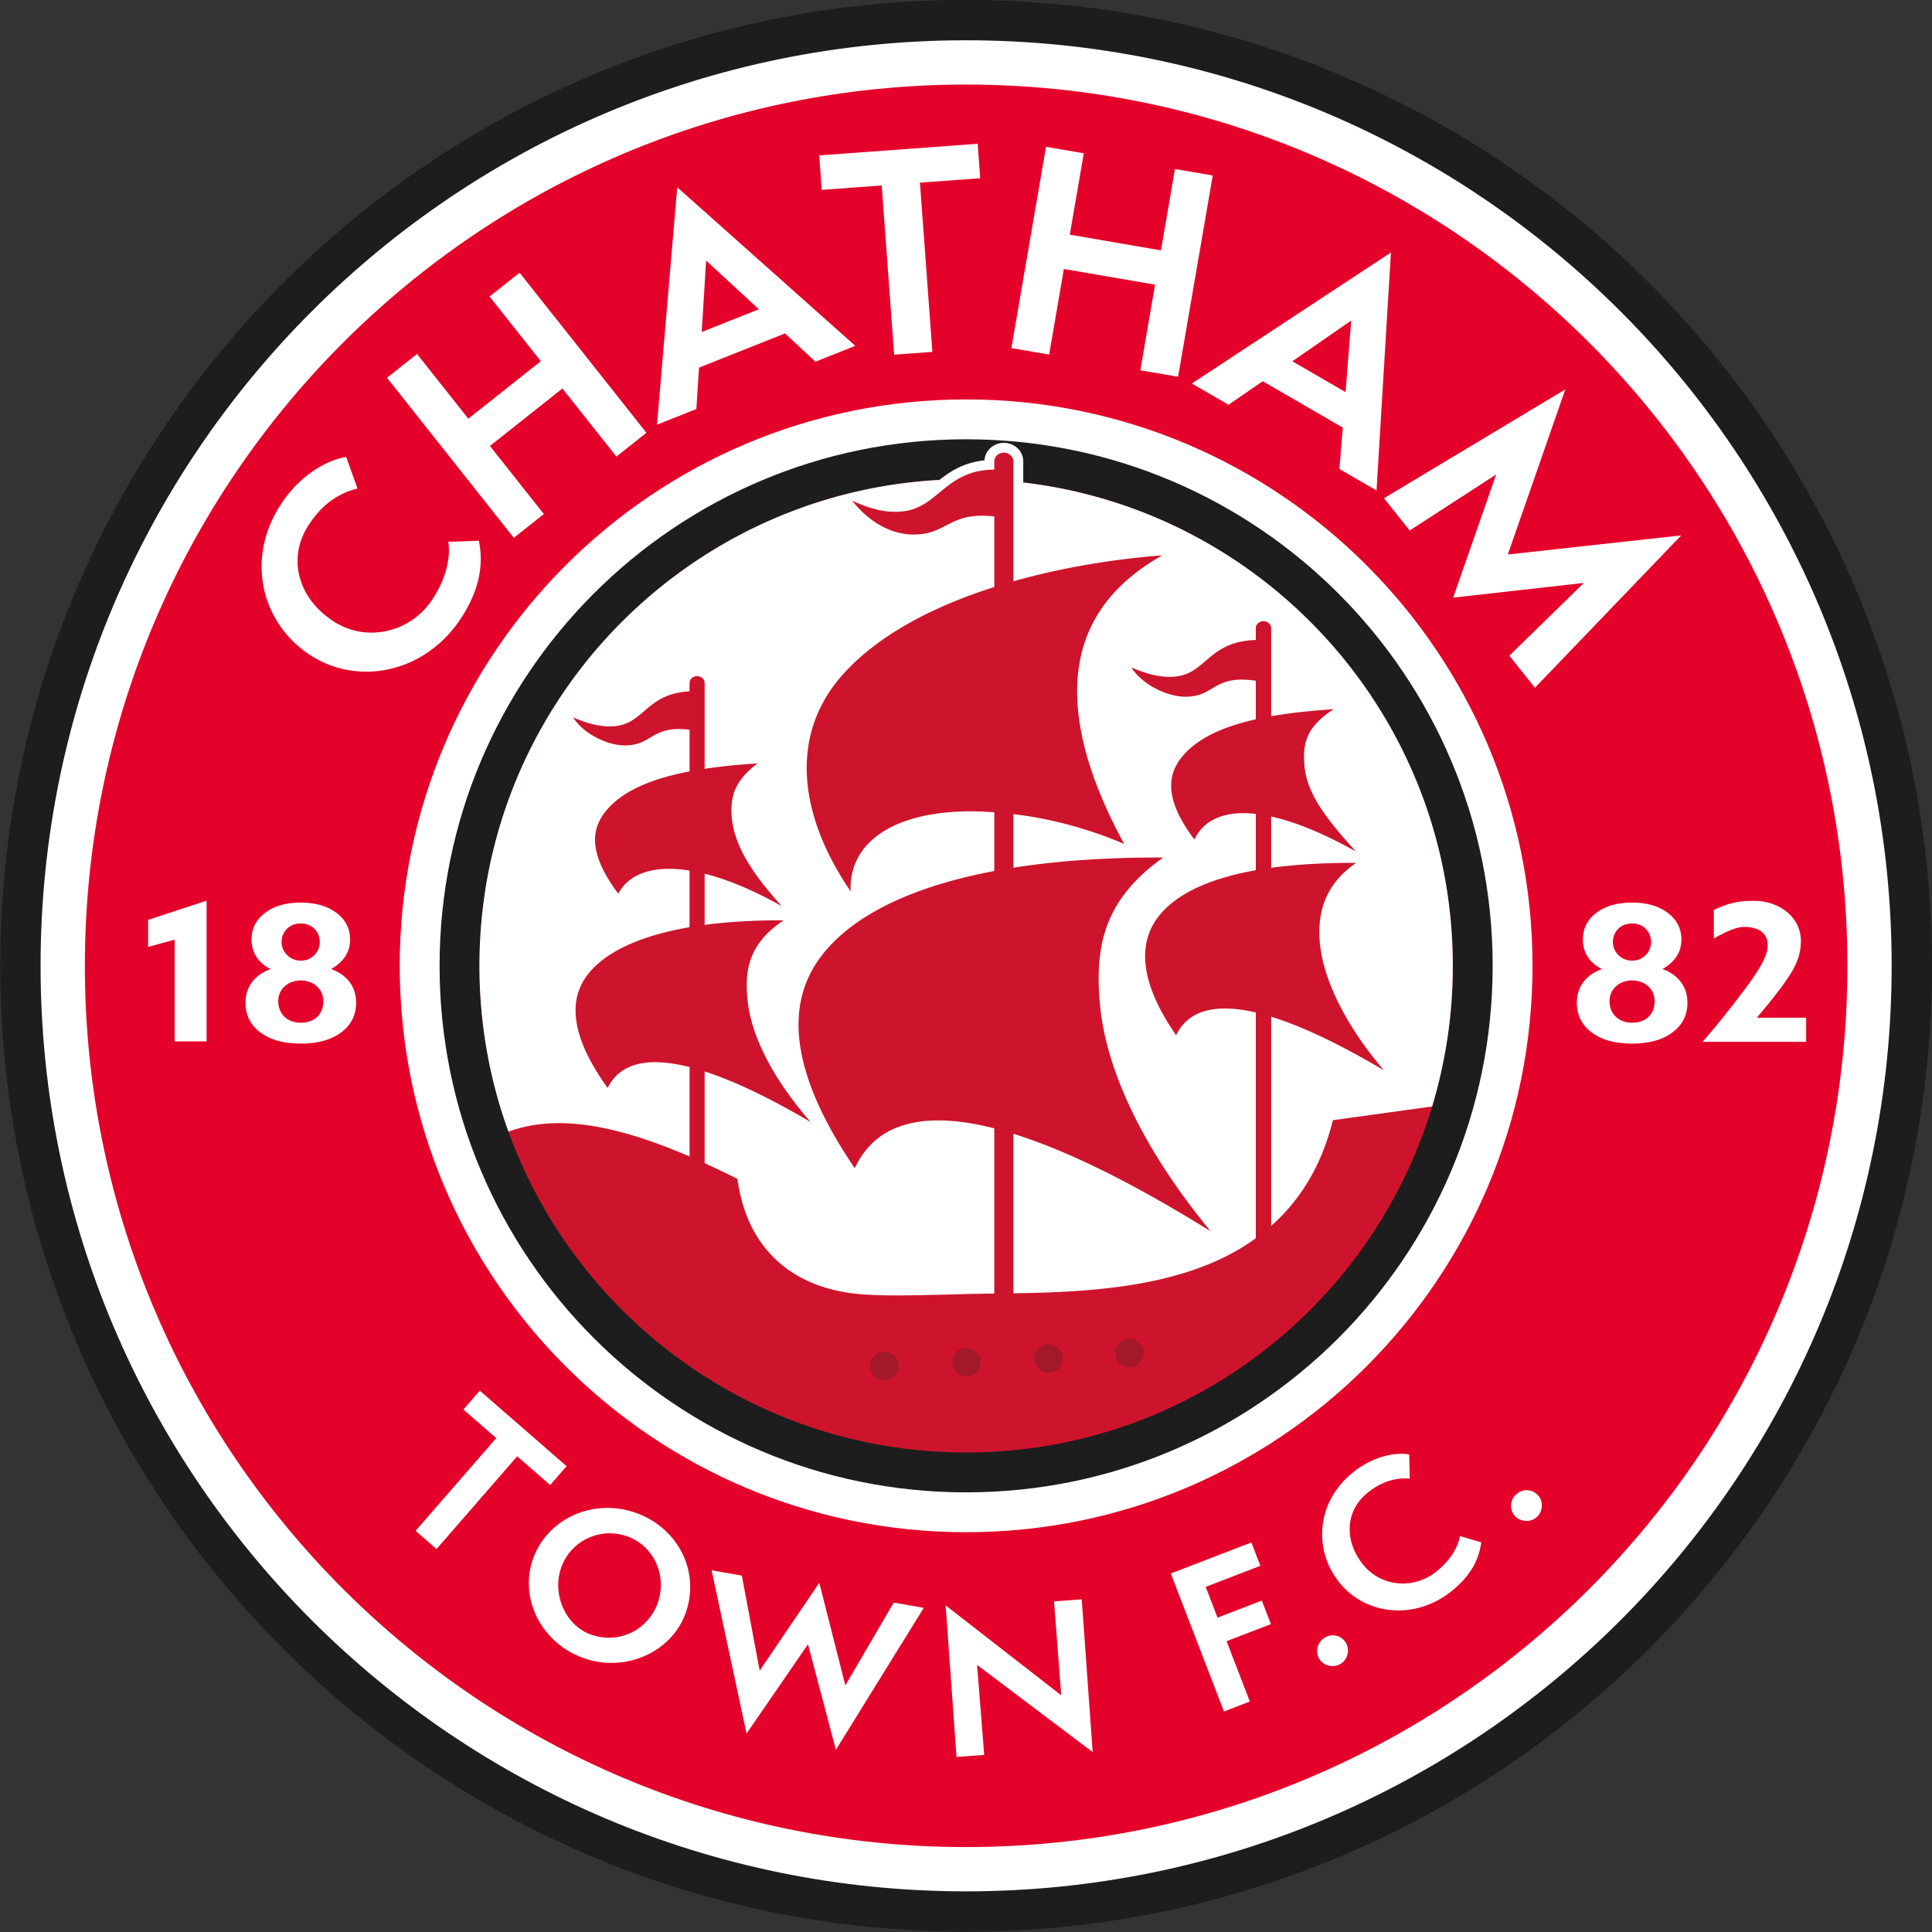
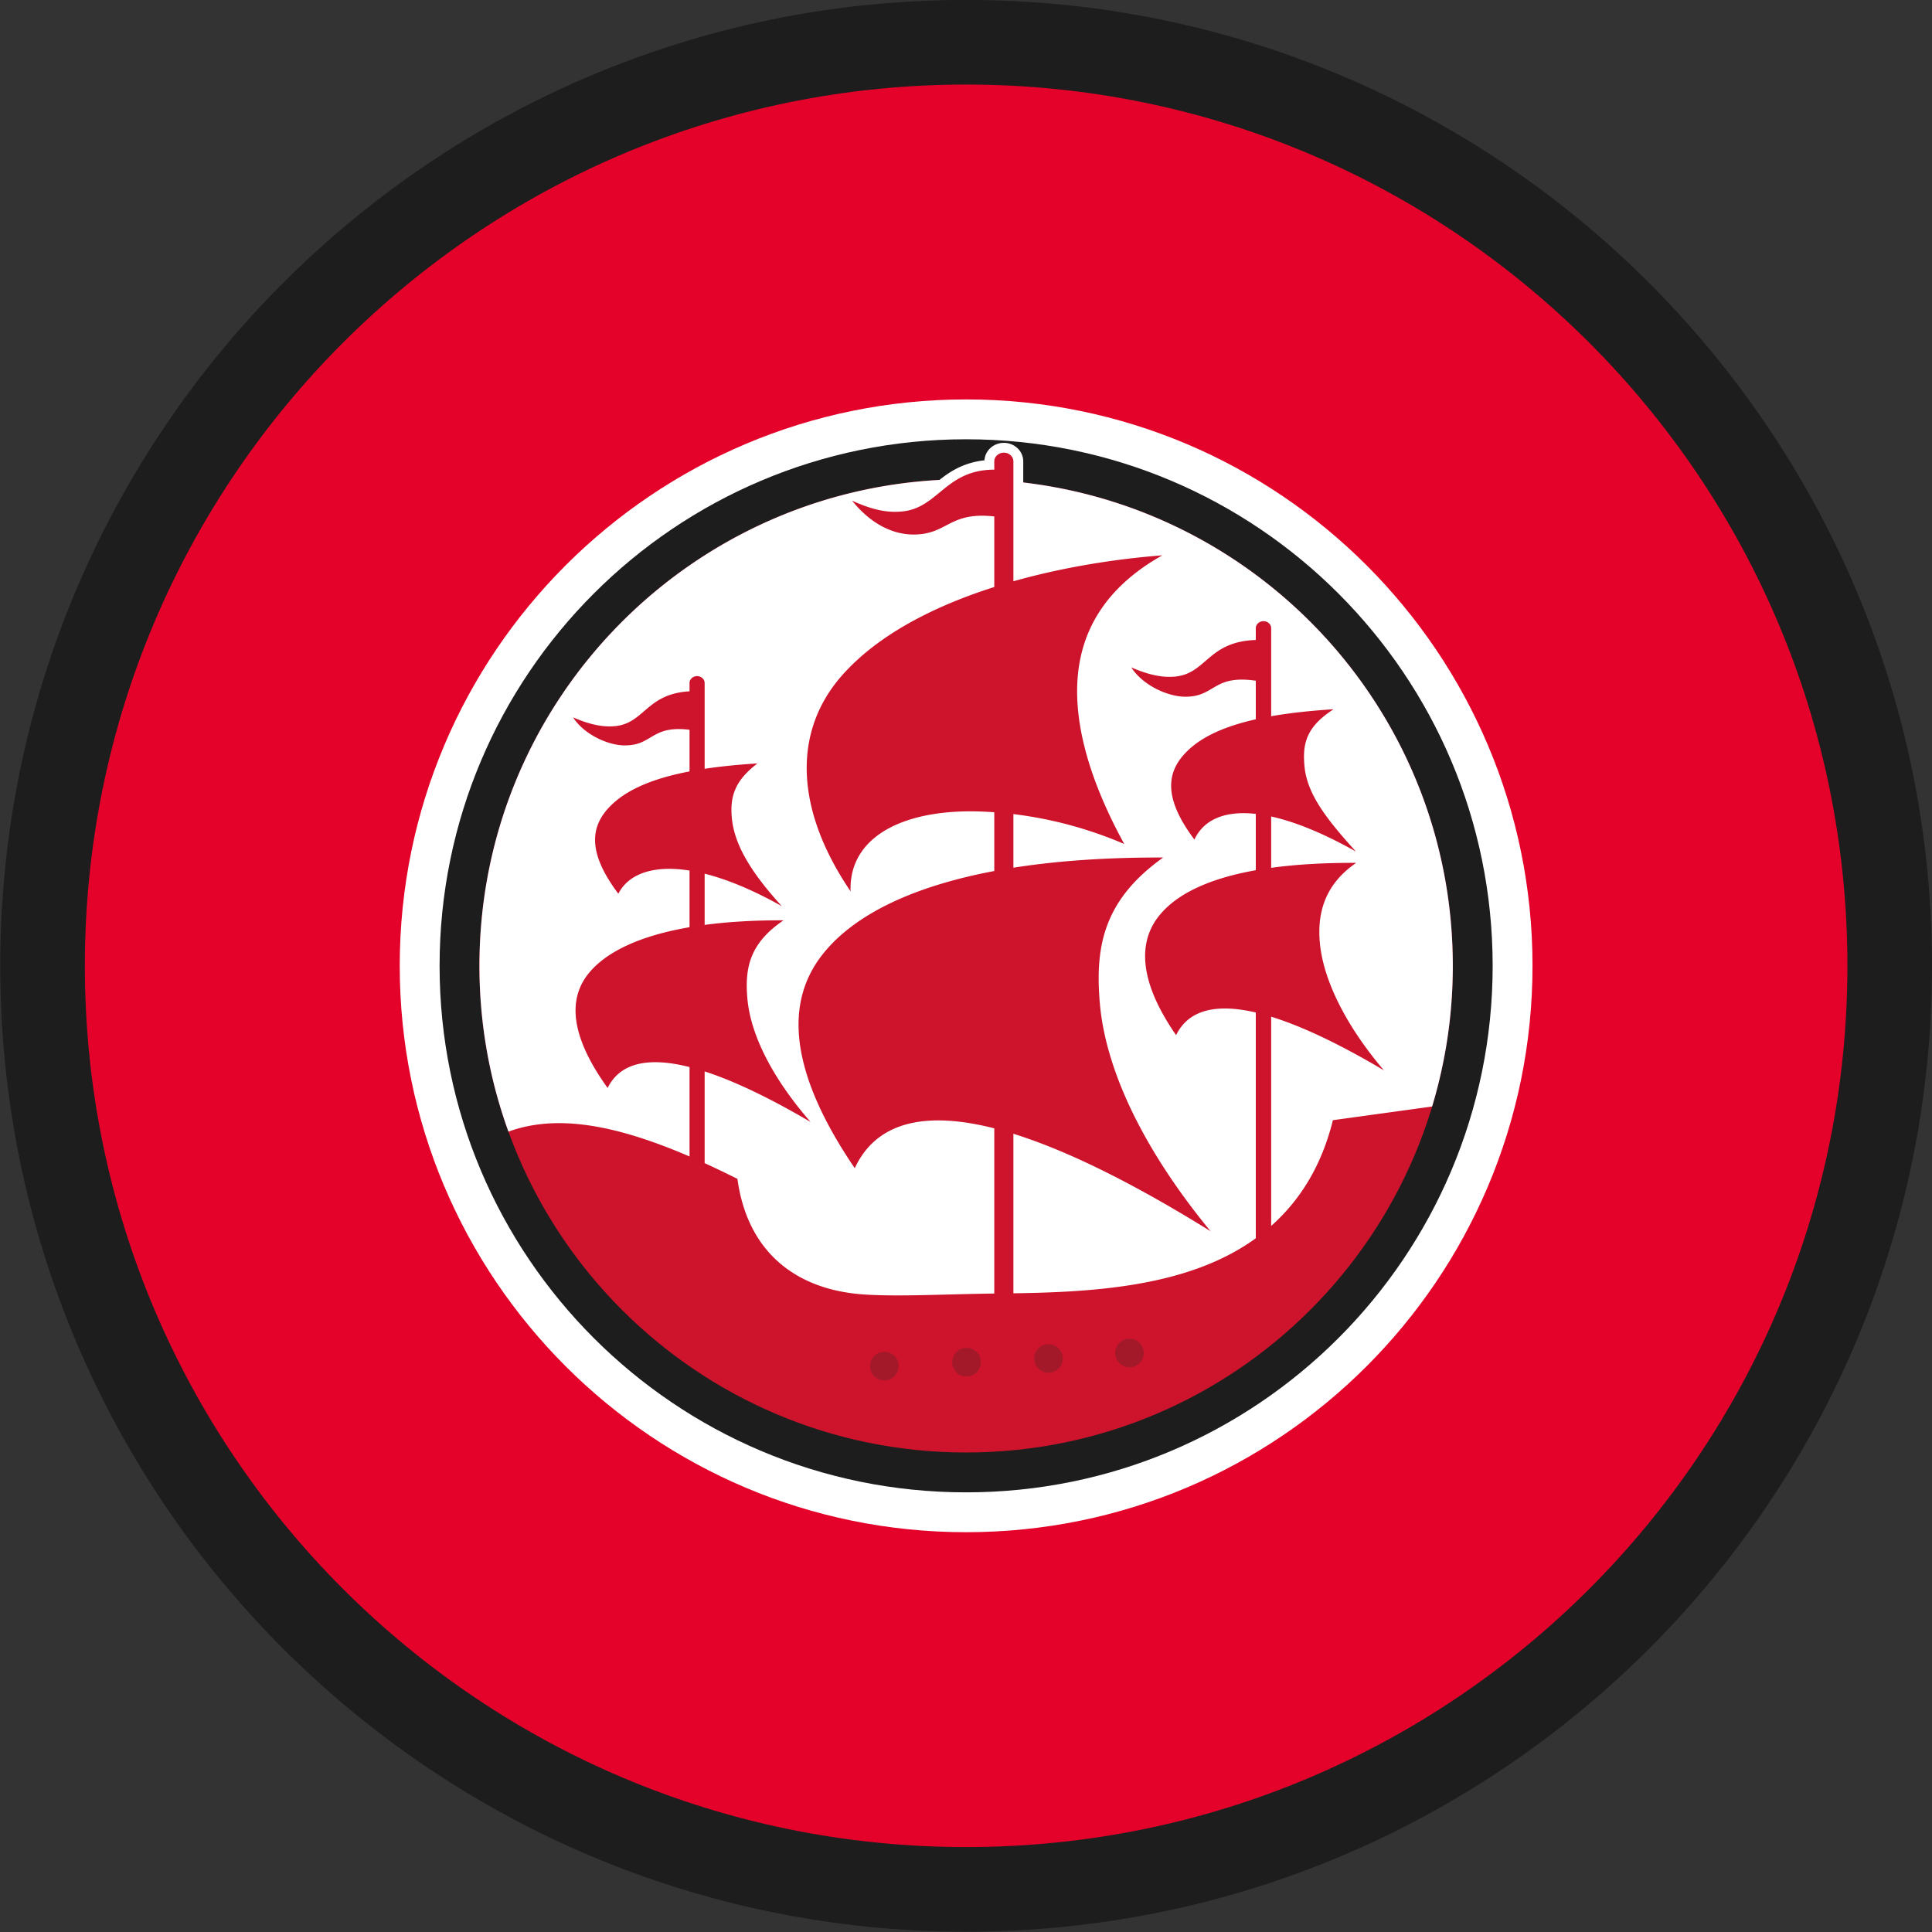
<svg xmlns="http://www.w3.org/2000/svg" width="756" height="756" viewBox="0 0 567 567">
  <rect x="0" y="0" width="567" height="567" fill="#333333" stroke="none" />
  <g fill-rule="evenodd">
    <path fill="#1d1d1d" d="M283.535-.02c156.527 0 283.469 126.938 283.469 283.465 0 156.528-126.942 283.465-283.469 283.465S.07 439.973.07 283.445 127.008-.02 283.535-.02m0 0" />
-     <path fill="#fff" d="M283.535 11.82c149.988 0 271.625 121.637 271.625 271.625 0 149.989-121.637 271.625-271.625 271.625S11.91 433.434 11.91 283.445c0-149.988 121.637-271.625 271.625-271.625m0 0" />
    <path fill="#e4022a" d="M283.535 24.816c142.817 0 258.637 115.817 258.637 258.63s-115.82 258.628-258.637 258.628c-142.812 0-258.629-115.816-258.629-258.629S140.723 24.816 283.536 24.816m0 0" />
    <path fill="#fff" d="M283.535 117.223c91.79 0 166.223 74.437 166.223 166.222s-74.434 166.223-166.223 166.223c-91.781 0-166.223-74.438-166.223-166.223s74.442-166.222 166.223-166.222m0 0" />
    <path fill="#1d1d1d" d="M283.535 128.918c85.328 0 154.527 69.2 154.527 154.527s-69.199 154.528-154.527 154.528c-85.324 0-154.527-69.2-154.527-154.528s69.203-154.527 154.527-154.527m0 0" />
    <path fill="#ce142c" d="M290.18 136.59c.261-3.637 1.949-4.567 3.668-4.66 6.363-.352 4.332 4.996 5.203 9.515 71.578 7.739 127.316 68.371 127.316 142 0 78.871-63.96 142.832-142.832 142.832-78.87 0-142.832-63.96-142.832-142.832 0-77.187 61.262-140.093 137.8-142.746.888-1.144 5.345-3.953 11.677-4.11m0 0" />
    <path fill="#fff" d="M300.3 141.598c70.973 8.304 126.067 68.648 126.067 141.847a142.8 142.8 0 0 1-6.07 41.29l-29.117 4.015c-3.301 13.305-9.54 23.406-18.121 31.035V298.38c9.062 2.797 20.117 8.039 33.082 15.734-11.399-13.39-17.97-26.949-18.829-37.828-.53-6.742.442-16.058 10.704-23.055-9.344-.035-17.676.454-24.957 1.454V239.62c6.906 1.52 15.222 4.856 24.875 10.285-8.918-9.804-14.32-17.008-15.09-24.96-.656-6.805.594-11.669 8.523-16.794-6.98.438-13.05 1.121-18.308 2.047v-25.847c0-1.13-1.012-2.051-2.258-2.051-1.235 0-2.254.93-2.254 2.05v3.473c-14.07.446-14.445 9.895-23.719 10.742-3.633.332-7.586-.433-12.824-2.699 3.41 5.309 10.707 8.516 15.598 8.602 9.117.164 8.16-6.543 20.945-4.692v11.325c-10.414 2.34-17.137 5.843-21.227 10.5-5.082 5.785-5.48 13.214 3.215 24.796 2.692-5.777 8.79-8.57 18.012-7.539v16.532c-13.477 2.398-22.899 6.777-28.137 13.066-6.574 7.902-6.222 19.52 4.75 35.344 3.512-7.235 11.39-9.453 23.387-6.653v66.262c-19.274 13.992-46.453 15.8-71.137 16.149v-46.82c15.746 4.913 35.086 14.445 57.863 28.597-19.761-24.004-30.777-47.3-32.484-66.785-1.453-16.664.996-30.34 18.574-42.883-16.398-.066-31.09.96-43.953 2.988v-15.734c9.914 1.2 20.985 3.824 32.528 8.773-6.051-11.09-15.094-30.312-13.676-48.734 1.035-13.445 7.707-26.328 24.847-35.98-13.52 1.039-28.918 3.433-43.699 7.609v-35.192c0-1.402-1.262-2.55-2.805-2.55-1.53 0-2.804 1.156-2.804 2.55v2.434c-4.645.012-8.004 1.191-10.778 2.82-2.183 1.282-4.074 2.903-6.02 4.493-2.929 2.386-5.85 4.539-10.226 4.957-4.316.414-8.476-.352-14.707-3.16 5.442 6.796 11.825 9.816 17.645 9.925 10.422.2 10.582-6.808 24.086-5.3v20.706c-17.672 5.622-33.988 13.946-44.516 25.758-14.824 16.633-13.969 39.563 2.344 63.563-.34-8.633 4.262-15.274 12.71-19.254 6.567-3.094 15.516-4.586 25.907-4.16q1.745.07 3.555.203v17.242c-24.121 4.547-41.184 12.89-50.317 24.375-11.27 14.172-9.914 34.48 9.368 62.844 6.109-13.156 19.906-17.055 40.949-11.696v48.477c-15.625.219-28.52.96-38.473.258-19.629-1.38-33.969-12.34-36.906-33.906-3.3-1.653-6.5-3.192-9.625-4.614v-26.922c8.625 2.79 19.008 7.735 31.094 14.84-11.274-12.953-17.551-25.527-18.532-36.043-.832-8.992.567-16.375 10.594-23.14-8.55-.035-16.281.425-23.156 1.34v-15.032c6.5 1.63 14.082 4.715 22.644 9.535-8.914-9.804-13.886-17.875-14.656-25.828-.656-6.804 1.238-11.265 7.512-16.07-5.77.363-10.918.89-15.5 1.586v-25.184c0-1.113-.996-2.02-2.219-2.02-1.21 0-2.215.915-2.215 2.02v2.438c-12.715.73-13.226 9.433-21.922 10.23-3.472.317-7.246-.414-12.257-2.578 3.261 5.074 10.23 8.137 14.91 8.223 8.535.152 7.828-5.992 19.27-4.586v12.219c-12.067 2.32-19.65 6.027-24.11 11.101-5.082 5.785-5.484 13.215 3.21 24.797 2.934-5.719 10.102-8.531 20.9-6.8v16.624c-14.122 2.426-24.087 6.973-29.384 13.274-6.43 7.648-5.656 18.61 5.344 33.914 3.547-7.235 11.653-9.281 24.04-6.145v26.242c-21.66-9.32-38.95-12.48-53.145-7.289-5.504-15.191-8.516-31.574-8.516-48.664 0-76.242 59.774-138.53 135-142.597 1.05-.825 2.113-1.61 3.25-2.317 3.192-1.992 6.469-3.066 9.969-3.437.172-2.938 2.758-5.133 5.683-5.133 3.036 0 5.696 2.34 5.696 5.437zm0 0" />
    <path fill="#a3192a" d="M259.547 396.723c2.32 0 4.2 1.882 4.2 4.203a4.201 4.201 0 1 1-8.403 0 4.204 4.204 0 0 1 4.203-4.203M283.66 395.57a4.201 4.201 0 0 1 0 8.402 4.201 4.201 0 0 1 0-8.402M307.715 394.469a4.201 4.201 0 1 1-.004 8.403 4.201 4.201 0 0 1 .004-8.403M331.48 392.875c2.32 0 4.2 1.879 4.2 4.2a4.201 4.201 0 1 1-4.2-4.2m0 0" />
    <g fill="#fff">
-       <path d="m450.465 201.844 42.933-44.711-50.894 5.61 16.879-48.462-53.211 31.942 7.547 9.476 25.367-16.449-12.613 36.152 38.355-4.324-21.863 21.352zM403.984 143.945l4.22-69.84-58.415 38.45 10.758 6.23 10.039-6.902 23.5 13.61-.996 12.144zm-9.082-28.867-15.62-9.047 17.265-11.96zM251.008 101.492l-52.254-46.531-5.941 69.68 11.55-4.594.79-12.16 25.234-10.035 8.922 8.293zm-28.293-10.73-16.778 6.675 1.29-20.964zM345.742 110.574l10.168-59.07-11.082-1.906-4.11 23.879-26.757-4.61 4.105-23.875-11.082-1.906-10.164 59.066 11.078 1.907 4.325-25.125 26.765 4.605-4.324 25.129zM189.715 127.016l-37.223-46.98-8.812 6.984 15.043 18.988-21.286 16.867-15.046-18.992-8.813 6.98 37.223 46.98 8.812-6.98-15.832-19.984 21.285-16.863L180.898 134zM273.629 103.273l-3.645-49.668 17.688-1.296-.742-10.11-46.508 3.41.738 10.11 17.61-1.293 3.644 49.668zM131.566 159.027c.125.66.192 1.551.188 2.633 0 1.098-.14 2.36-.41 3.8-.27 1.446-.754 3.028-1.422 4.75q-1.037 2.587-2.883 5.493c-1.613 2.477-3.562 4.5-5.844 6.094-2.289 1.582-4.761 2.691-7.406 3.308-2.66.625-5.344.72-8.055.293-2.718-.433-5.308-1.43-7.777-3.007-2.621-1.703-4.773-3.653-6.465-5.875-1.683-2.215-2.855-4.586-3.527-7.094a18.3 18.3 0 0 1-.414-7.672c.422-2.602 1.414-5.137 2.98-7.594 1.926-2.984 4.098-5.355 6.5-7.117 2.406-1.762 5.031-2.988 7.89-3.672l-3.304-9.195c-.5.023-1.254.164-2.262.441-1 .282-2.187.742-3.535 1.367-1.351.633-2.8 1.473-4.336 2.54-1.543 1.078-3.101 2.398-4.664 4-1.566 1.578-3.074 3.48-4.507 5.68-2.07 3.234-3.551 6.534-4.442 9.886-.887 3.351-1.238 6.672-1.039 9.953a30 30 0 0 0 2.047 9.41 31 31 0 0 0 4.875 8.301c2.074 2.531 4.55 4.727 7.418 6.586 2.867 1.836 5.89 3.137 9.074 3.918a30.9 30.9 0 0 0 9.676.773 31.8 31.8 0 0 0 9.566-2.297q4.658-1.896 8.735-5.3c2.722-2.246 5.132-4.996 7.226-8.215 2.48-3.848 4.137-7.633 4.98-11.36.829-3.718.872-7.445.118-11.164zM128.113 454.605l23.668-27.207 9.688 8.43 4.816-5.535-25.472-22.164-4.817 5.535 9.645 8.39-23.668 27.208zM201.46 472.684q1.174-3.763 1.087-7.414a22.2 22.2 0 0 0-1.3-7.028 22.8 22.8 0 0 0-3.411-6.207 23.5 23.5 0 0 0-5.242-4.976c-2.024-1.426-4.29-2.536-6.79-3.336-2.534-.797-5.058-1.184-7.566-1.18-2.5.012-4.91.379-7.218 1.11a23.4 23.4 0 0 0-6.407 3.14 22.2 22.2 0 0 0-5.09 4.922c-1.449 1.906-2.55 4.055-3.312 6.437q-1.12 3.557-.992 7.133c.078 2.39.515 4.695 1.332 6.926a23.3 23.3 0 0 0 3.437 6.234 24.2 24.2 0 0 0 5.266 5.055c2.043 1.441 4.336 2.578 6.86 3.39 2.452.77 4.91 1.145 7.378 1.137a24.7 24.7 0 0 0 7.137-1.082 23.8 23.8 0 0 0 6.398-3.074 22 22 0 0 0 5.121-4.832c1.45-1.887 2.551-4 3.313-6.355m-8.288-2.692q-.986 3.04-2.945 5.324a14.8 14.8 0 0 1-4.57 3.633 15.4 15.4 0 0 1-5.637 1.63c-2 .175-4.043-.052-6.106-.696a13.3 13.3 0 0 1-4.172-2.203 14.8 14.8 0 0 1-3.168-3.422 16.2 16.2 0 0 1-2.027-4.25 16.6 16.6 0 0 1-.723-4.7c-.023-1.613.223-3.199.703-4.757.657-2.028 1.637-3.801 2.946-5.301a15.1 15.1 0 0 1 4.578-3.594 15.3 15.3 0 0 1 5.582-1.605q2.955-.266 5.957.664c1.933.625 3.644 1.578 5.125 2.86a14.9 14.9 0 0 1 3.55 4.534c.9 1.75 1.434 3.641 1.614 5.664.187 2.024-.05 4.106-.707 6.22M245.32 513.531l25.785-41.656-8.804-1.559-14.211 24.32-7.645-30.116-17.492 25.773-5.242-27.887-8.867-1.57 10.25 47.93 18.039-26.204zM320.68 514.207l-3.215-44.832-8.125.605 2.11 27.551-33.927-26.39 3.196 44.488 8.12-.606-2.081-26.402zM366.797 499.363l-6.82-17.707 13-5.008-2.657-6.902-13 5.008-3.48-9.04 16.047-6.183-2.633-6.847-23.652 9.109 15.601 40.496zM394.516 481.477q-.855-.948-1.97-1.317a4.4 4.4 0 0 0-2.292-.137c-.781.157-1.5.524-2.168 1.106a4.5 4.5 0 0 0-1.3 1.969 4.66 4.66 0 0 0-.138 2.293 4.46 4.46 0 0 0 1.051 2.132c.512.559 1.149.961 1.899 1.192q1.126.357 2.316.164a4.43 4.43 0 0 0 2.14-1.016c.657-.605 1.09-1.289 1.329-2.058.226-.778.27-1.555.11-2.32a4.27 4.27 0 0 0-.977-2.008M428.453 450.809c-.066.48-.223 1.109-.473 1.851-.253.754-.636 1.586-1.152 2.516s-1.215 1.906-2.066 2.937q-1.301 1.538-3.235 3.11c-1.675 1.336-3.476 2.28-5.41 2.851a15.7 15.7 0 0 1-5.847.578 15.1 15.1 0 0 1-5.594-1.644c-1.77-.922-3.324-2.2-4.66-3.848-1.41-1.77-2.438-3.601-3.094-5.515-.649-1.907-.91-3.805-.8-5.68.112-1.89.605-3.672 1.476-5.367.886-1.688 2.144-3.203 3.785-4.532 2.004-1.609 4.039-2.742 6.094-3.398 2.058-.66 4.14-.902 6.261-.719l-.164-7.07c-.351-.102-.898-.176-1.652-.215-.75-.035-1.676.008-2.742.129-1.075.125-2.258.371-3.563.75-1.304.39-2.68.937-4.113 1.68-1.445.726-2.914 1.687-4.402 2.87-2.164 1.747-3.938 3.677-5.313 5.774-1.379 2.098-2.379 4.301-3 6.598a22 22 0 0 0-.742 6.933 22.4 22.4 0 0 0 1.445 6.817c.848 2.215 2.047 4.289 3.586 6.223a21.6 21.6 0 0 0 5.344 4.769 22.3 22.3 0 0 0 6.465 2.746c2.297.57 4.668.774 7.097.613q3.633-.234 7.211-1.64 3.586-1.385 6.844-3.989c2.59-2.078 4.59-4.296 6.024-6.664a19.2 19.2 0 0 0 2.636-7.64zM451.523 439.008q-.82-.974-1.921-1.383c-.735-.273-1.504-.348-2.29-.219s-1.515.473-2.207 1.031a4.53 4.53 0 0 0-1.367 1.918 4.6 4.6 0 0 0-.218 2.286q.178 1.176.976 2.171c.484.575 1.11 1 1.852 1.254q1.115.404 2.312.25c.8-.113 1.52-.425 2.176-.937.672-.582 1.137-1.25 1.398-2.012q.388-1.156.196-2.316a4.35 4.35 0 0 0-.907-2.043M51.254 305.613v-29.832l-7.793 2.125v-7.93l17.168-5.632v41.27zM472.363 293.809c0 3.707 2.617 6.332 6.617 6.332 4.11 0 6.61-2.473 6.61-6.332 0-3.559-2.844-6.07-6.61-6.07-3.738 0-6.617 2.53-6.617 6.07m.977-17.317c0 2.84 2.398 5.438 5.64 5.438 3.293 0 5.57-2.578 5.57-5.438 0-2.949-2.124-5.469-5.57-5.469-3.453 0-5.64 2.485-5.64 5.47m-3.2 7.883c-3.488-1.64-5.6-4.73-5.6-8.637q0-4.861 3.972-7.847c2.636-1.996 6.129-2.996 10.468-2.996 4.305 0 7.801 1 10.461 3.003q4.013 3.006 4.012 7.84c0 3.953-2.219 6.793-5.566 8.637 4.52 1.691 7.332 5.004 7.332 9.922 0 3.625-1.473 6.531-4.403 8.703-2.93 2.18-6.879 3.27-11.836 3.27-4.964 0-8.902-1.079-11.832-3.25q-4.378-3.257-4.378-8.723c0-4.93 2.847-8.23 7.37-9.922M81.652 293.809c0 3.707 2.621 6.332 6.621 6.332 4.106 0 6.606-2.473 6.606-6.332 0-3.559-2.844-6.07-6.606-6.07-3.742 0-6.62 2.53-6.62 6.07m.977-17.317c0 2.84 2.398 5.438 5.644 5.438 3.29 0 5.57-2.578 5.57-5.438 0-2.949-2.128-5.469-5.57-5.469-3.457 0-5.644 2.485-5.644 5.47m-3.2 7.883c-3.488-1.64-5.597-4.73-5.597-8.637 0-3.242 1.32-5.855 3.969-7.847q3.956-2.995 10.472-2.996 6.465 0 10.457 3.003 4.013 3.006 4.012 7.84c0 3.953-2.219 6.793-5.566 8.637 4.52 1.691 7.332 5.004 7.332 9.922 0 3.625-1.473 6.531-4.403 8.703-2.93 2.18-6.878 3.27-11.832 3.27-4.968 0-8.902-1.079-11.835-3.25q-4.377-3.257-4.376-8.723c0-4.93 2.848-8.23 7.368-9.922M499.637 305.758c2.98-3.32 7.46-8.84 11.476-14.172 4.016-5.328 7.707-10.477 7.668-14.203-.039-3.977-3.218-5.352-6.968-5.352-2.45 0-5.7 1.668-8.833 3.371v-8.347c4.32-2.02 7.082-2.676 11.856-2.676 7.14 0 13.926 4.676 13.68 12.23-.157 4.907-2.329 8.282-4.637 11.59-2.367 3.38-5.317 6.957-8.293 10.48h14.473v7.079zm0 0" />
-     </g>
+       </g>
  </g>
</svg>